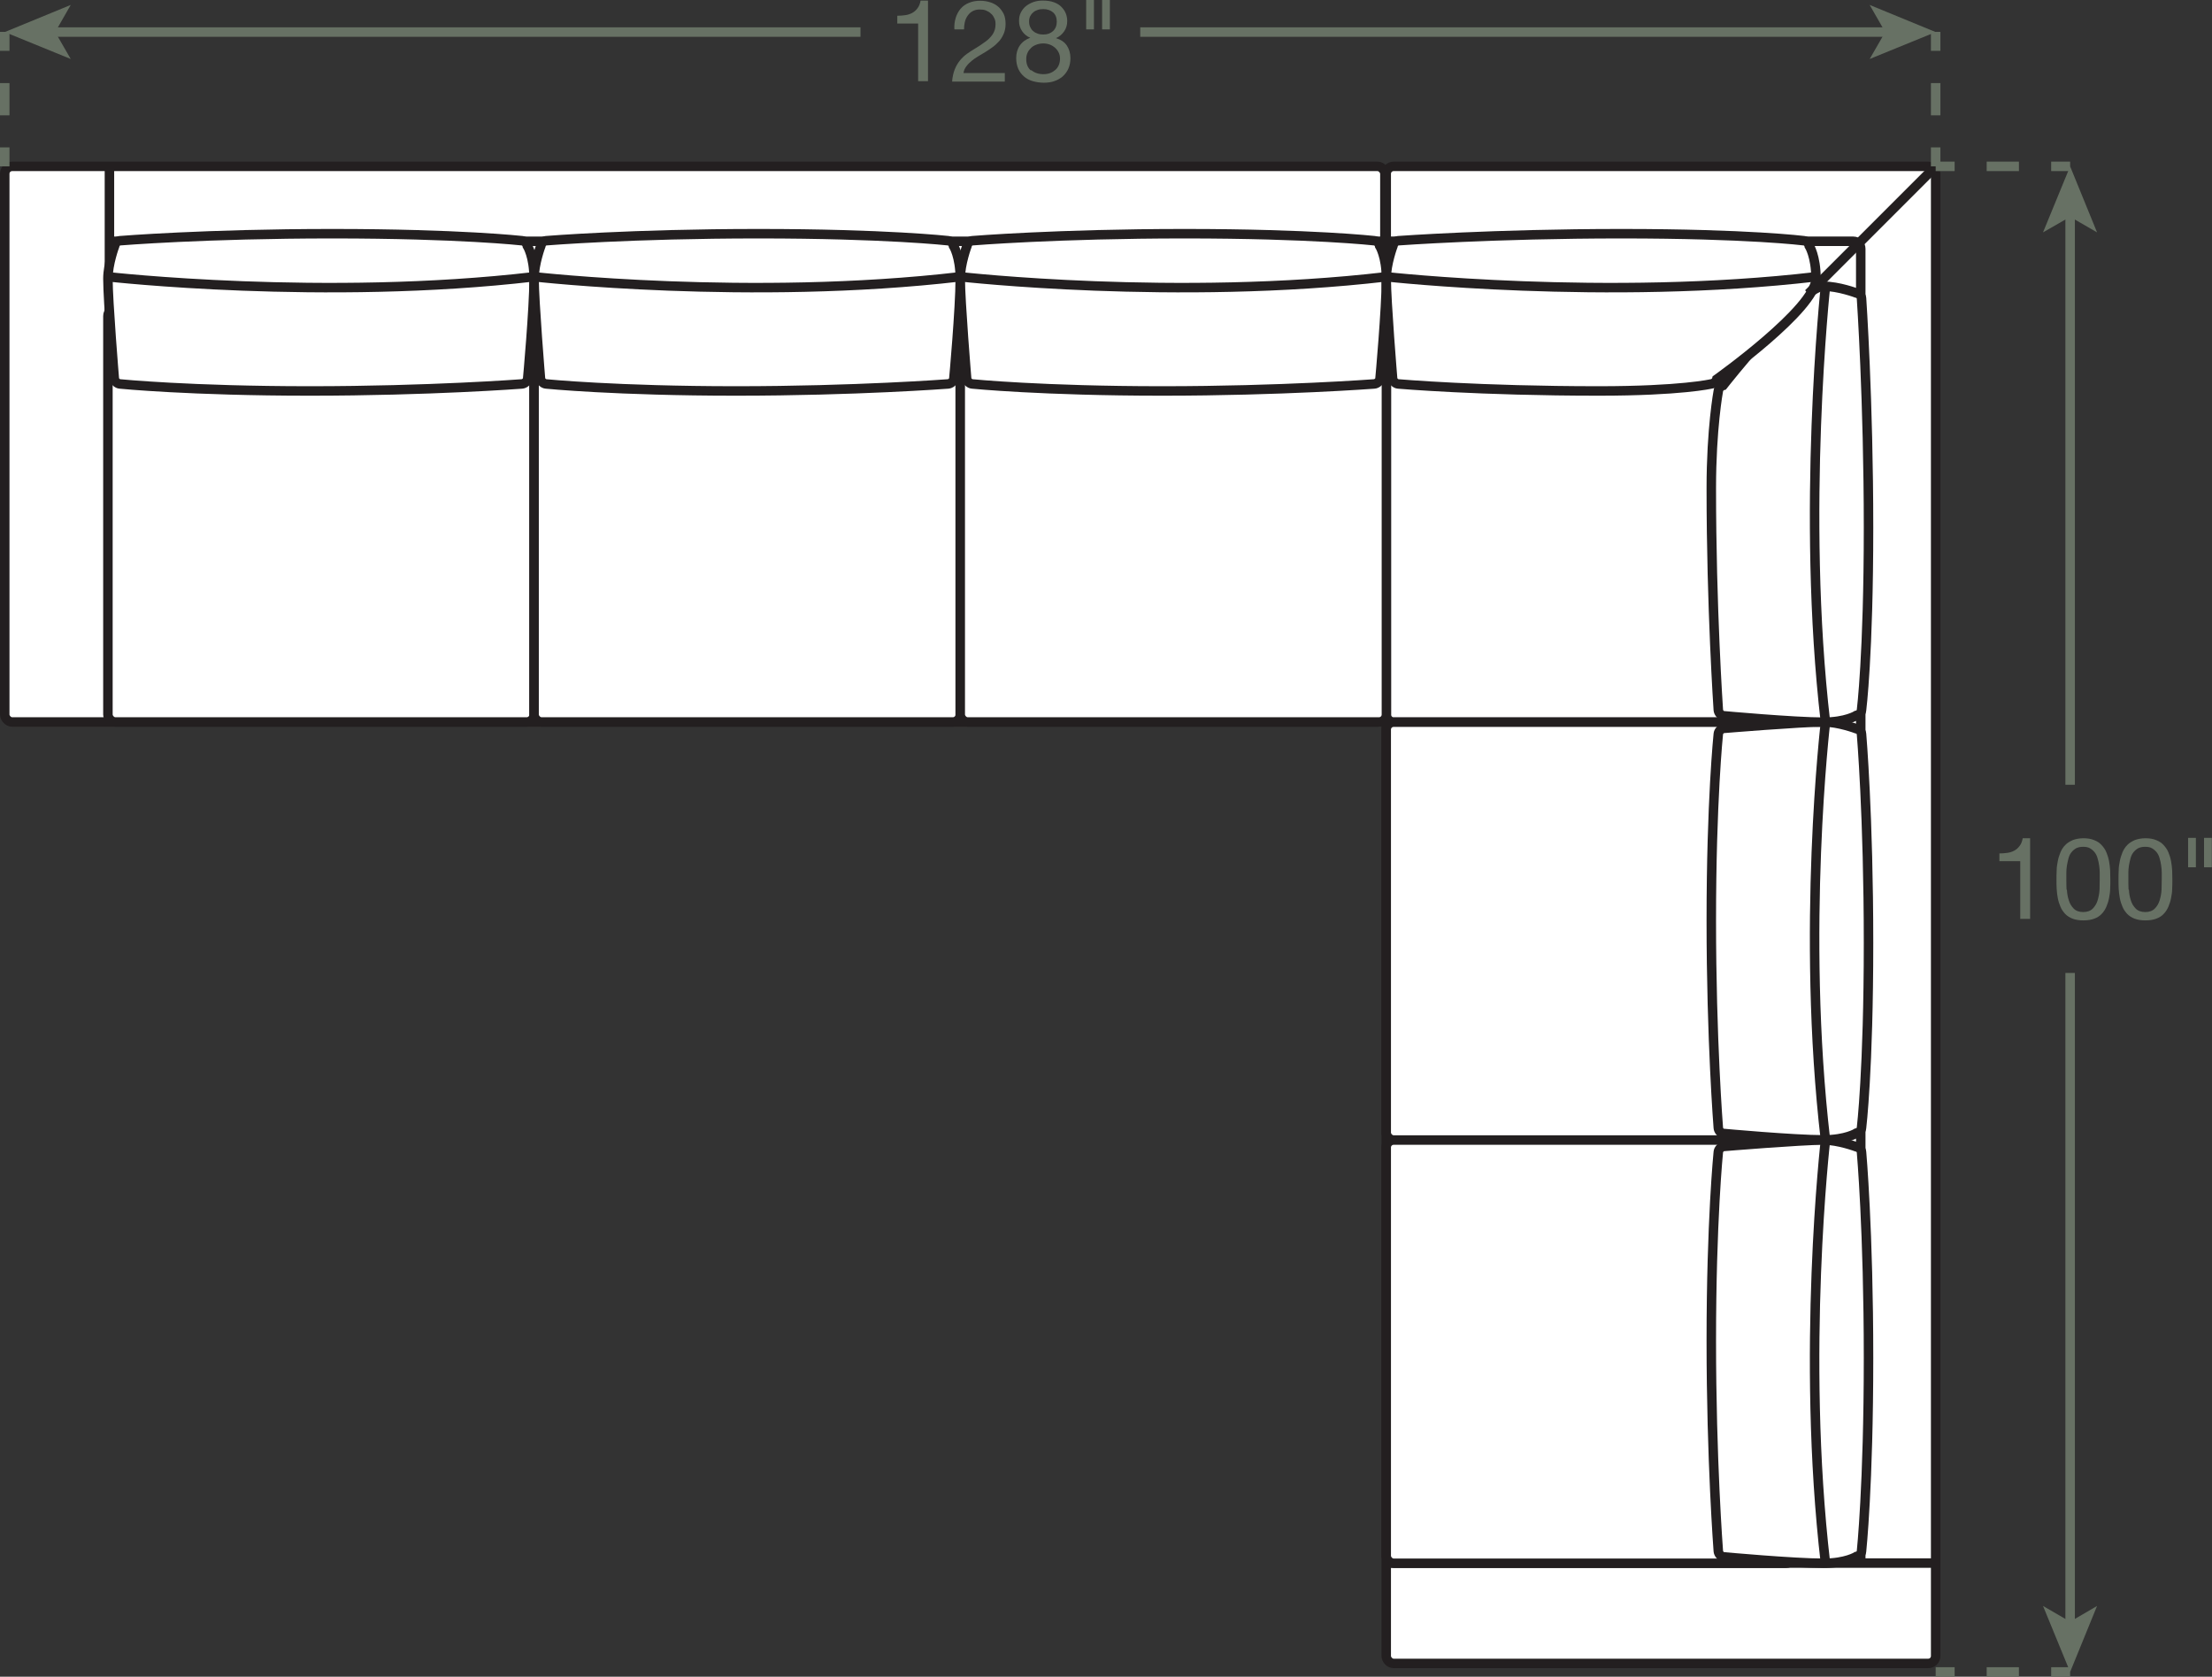
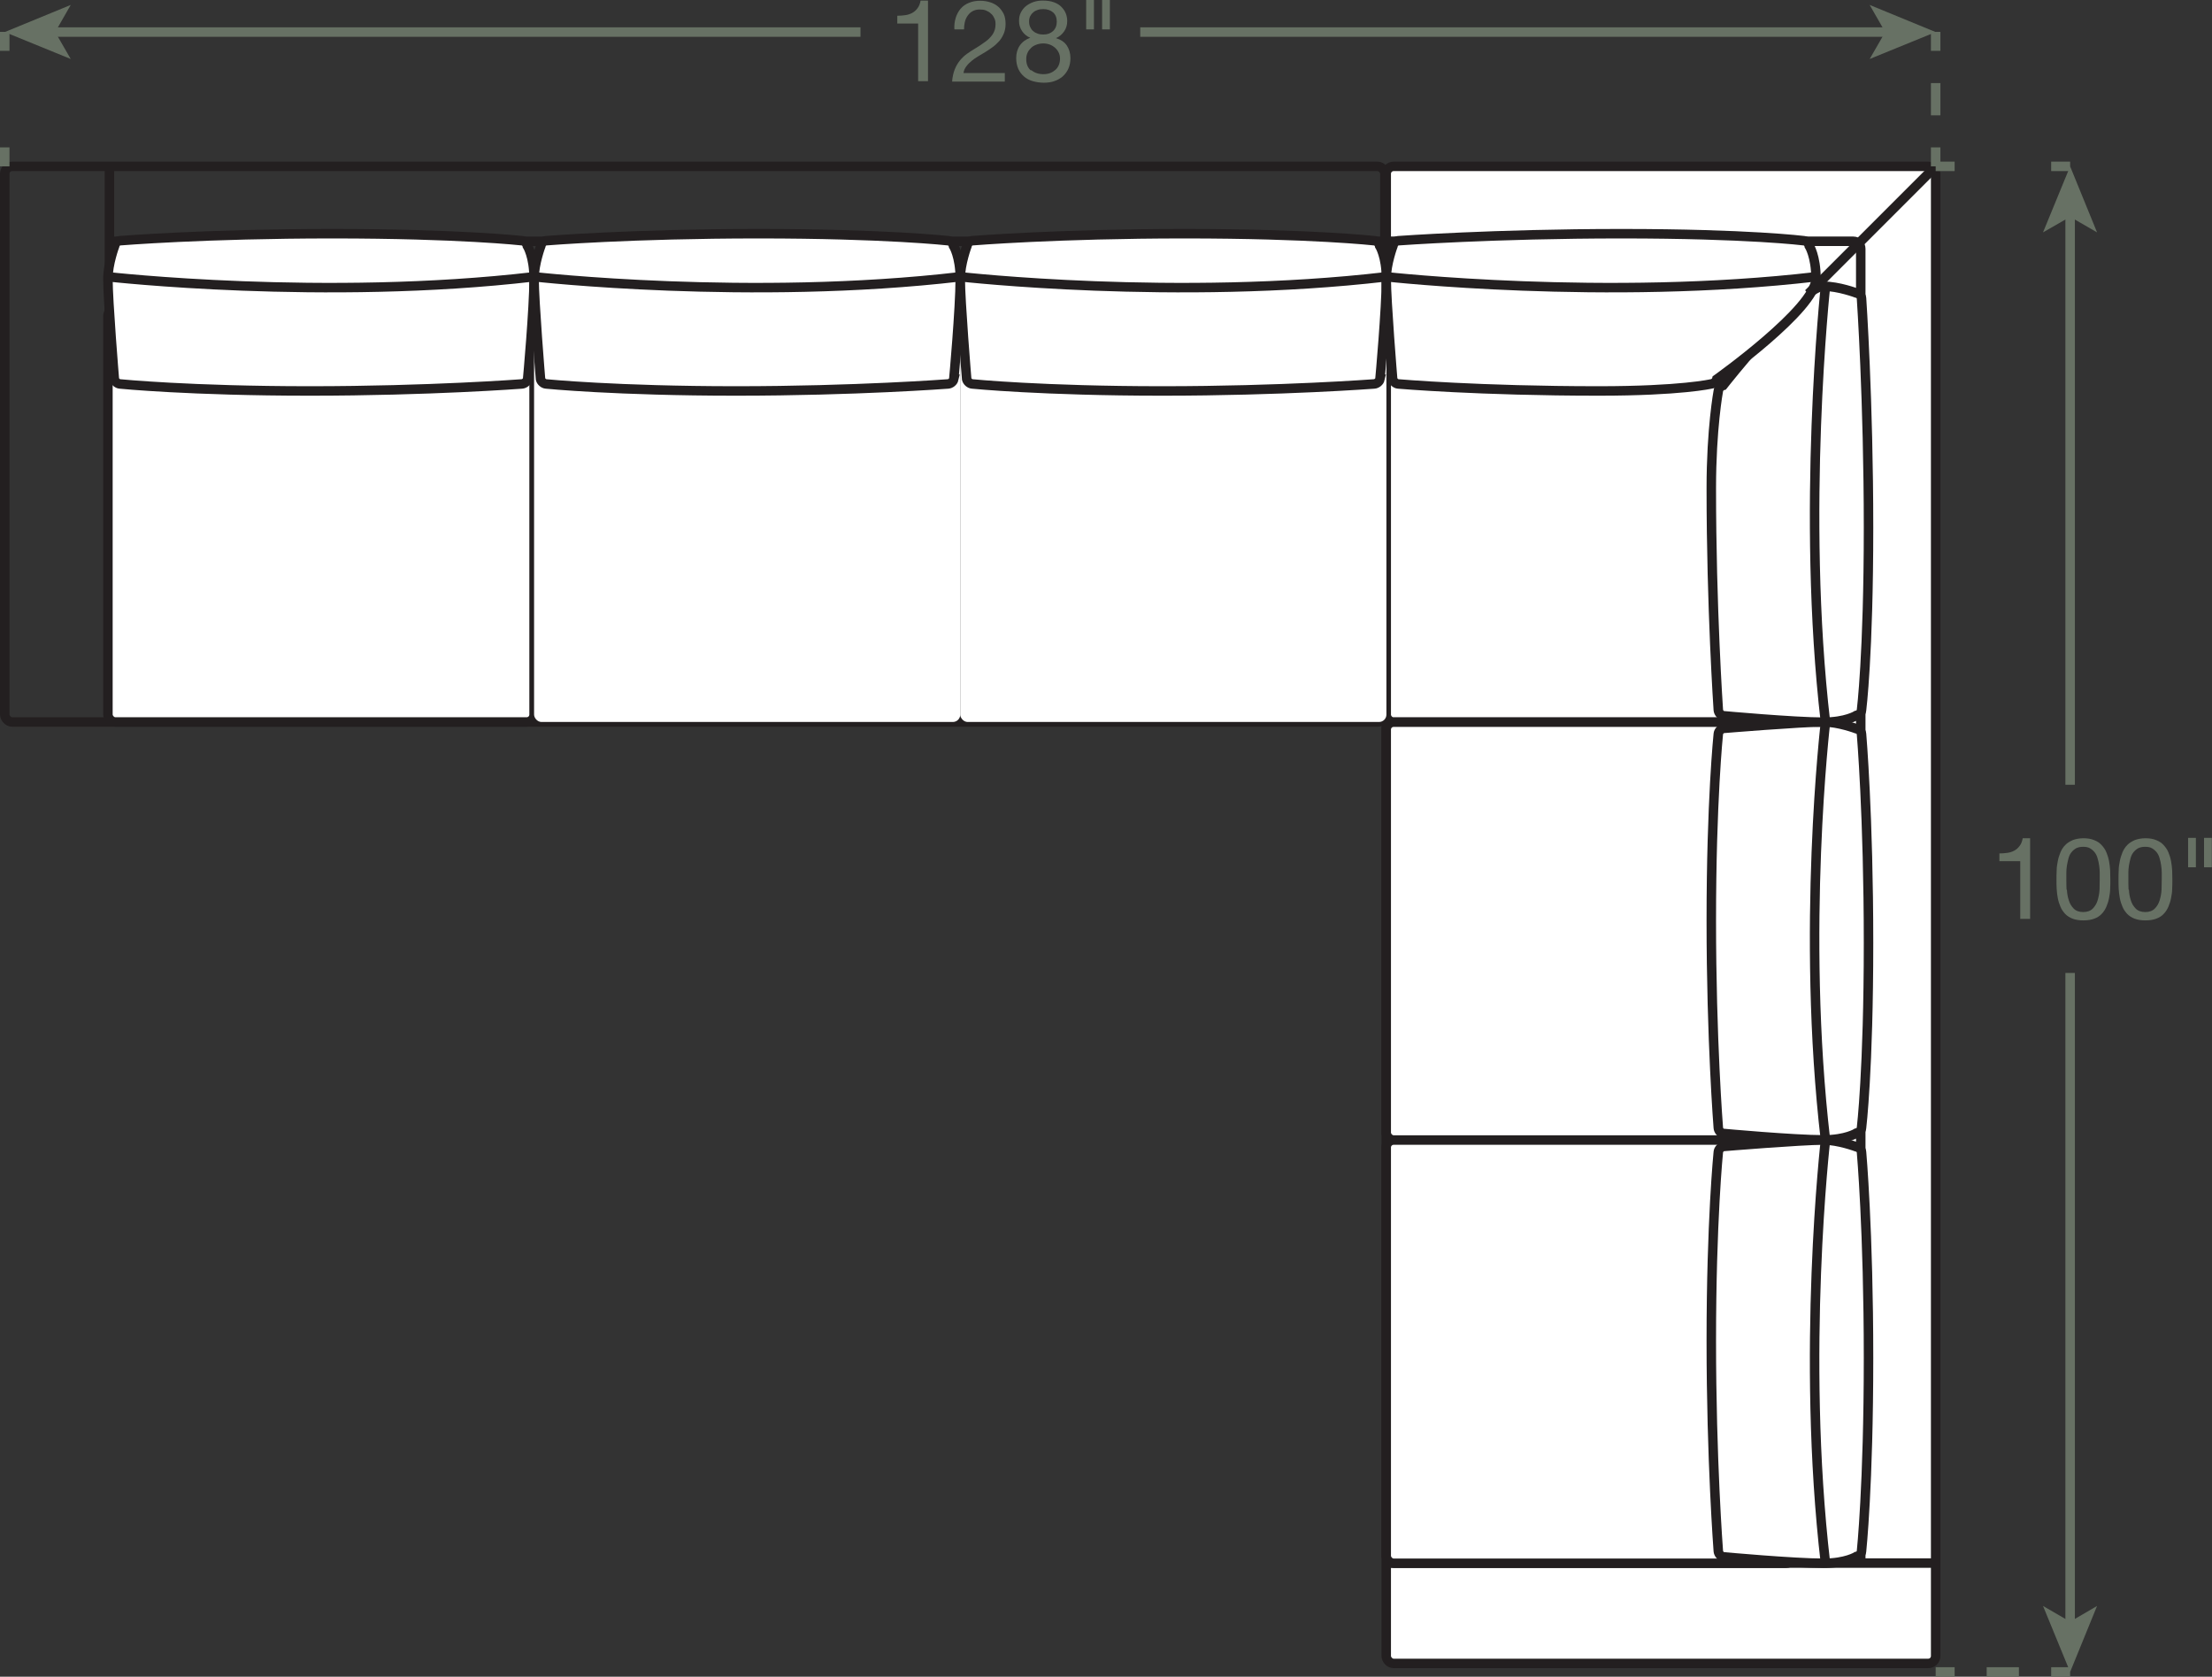
<svg xmlns="http://www.w3.org/2000/svg" id="Layer_2" viewBox="0 0 116.63 88.39">
  <rect x="0" y="0" width="116.63" height="88.39" fill="#333333" stroke="none" />
  <defs>
    <style>.cls-1{stroke:#d35724;stroke-dasharray:0 .56;}.cls-1,.cls-2,.cls-3,.cls-4,.cls-5,.cls-6{fill:none;}.cls-1,.cls-2,.cls-3,.cls-4,.cls-5,.cls-6,.cls-7{stroke-width:.5px;}.cls-2{stroke-dasharray:0 0 1.7 1.7;}.cls-2,.cls-4,.cls-5,.cls-6{stroke:#677164;}.cls-3,.cls-7{stroke:#231f20;}.cls-5{stroke-dasharray:0 0 1.7 1.7;}.cls-6{stroke-dasharray:0 0 1.7 1.7;}.cls-7,.cls-8{fill:#fff;}.cls-8,.cls-9{stroke-width:0px;}.cls-9{fill:#677164;}</style>
  </defs>
  <g id="Layer_1-2">
-     <rect class="cls-8" x=".25" y="8.77" width="72.77" height="29.29" rx=".39" ry=".39" />
    <rect class="cls-3" x=".25" y="8.77" width="72.77" height="29.29" rx=".39" ry=".39" />
    <rect class="cls-8" x="73.09" y="8.77" width="28.97" height="78.92" rx=".39" ry=".39" />
    <rect class="cls-3" x="73.09" y="8.77" width="28.97" height="78.92" rx=".39" ry=".39" />
    <rect class="cls-8" x="73.09" y="15.09" width="21.47" height="22.98" rx=".39" ry=".39" />
    <rect class="cls-3" x="73.09" y="15.09" width="21.47" height="22.98" rx=".39" ry=".39" />
    <line class="cls-1" x1="73.09" y1="37.67" x2="73.09" y2="45.87" />
    <line class="cls-3" x1="5.77" y1="38.07" x2="5.77" y2="8.77" />
    <line class="cls-3" x1="102.06" y1="82.4" x2="73.09" y2="82.4" />
    <line class="cls-3" x1="5.69" y1="12.72" x2="72.93" y2="12.72" />
    <line class="cls-3" x1="5.69" y1="16.27" x2="72.93" y2="16.27" />
    <rect class="cls-8" x="5.69" y="16.27" width="22.47" height="21.79" rx=".39" ry=".39" />
    <rect class="cls-3" x="5.69" y="16.27" width="22.47" height="21.79" rx=".39" ry=".39" />
    <rect class="cls-8" x="73.09" y="38.07" width="21.47" height="22.03" rx=".39" ry=".39" />
    <rect class="cls-3" x="73.09" y="38.07" width="21.47" height="22.03" rx=".39" ry=".39" />
    <rect class="cls-8" x="73.09" y="60.1" width="21.47" height="22.31" rx=".39" ry=".39" />
    <rect class="cls-3" x="73.09" y="60.1" width="21.47" height="22.31" rx=".39" ry=".39" />
    <path class="cls-3" d="m73.09,12.72h24.63c.22,0,.39.18.39.39v69.29" />
    <line class="cls-3" x1="73.09" y1="16.27" x2="95.75" y2="16.27" />
    <path class="cls-7" d="m27.82,19.99c-.03.13-.17.24-.3.25,0,0-4.87.37-11.18.37s-10.02-.37-10.02-.37c-.13-.01-.26-.13-.29-.25,0,0-.34-4.11-.34-5.3,0-.79.36-1.74.36-1.74.02-.13.14-.25.27-.26,0,0,4.5-.37,11.21-.37s10,.37,10,.37c.13.01.25.13.27.26,0,0,.36.56.36,1.74,0,1.58-.34,5.3-.34,5.3Z" />
    <path class="cls-3" d="m5.69,14.59s11.42,1.29,22.47,0" />
    <rect class="cls-8" x="28.16" y="16.27" width="22.47" height="21.79" rx=".39" ry=".39" />
-     <rect class="cls-3" x="28.16" y="16.27" width="22.47" height="21.79" rx=".39" ry=".39" />
    <path class="cls-7" d="m50.29,19.99c-.03.13-.17.24-.3.25,0,0-4.87.37-11.18.37s-10.02-.37-10.02-.37c-.13-.01-.26-.13-.29-.25,0,0-.34-4.11-.34-5.3,0-.79.36-1.74.36-1.74.02-.13.14-.25.27-.26,0,0,4.5-.37,11.21-.37s10,.37,10,.37c.13.01.25.13.27.26,0,0,.36.56.36,1.74,0,1.58-.34,5.3-.34,5.3Z" />
    <path class="cls-3" d="m28.16,14.59s11.42,1.29,22.47,0" />
    <rect class="cls-8" x="50.63" y="16.27" width="22.47" height="21.79" rx=".39" ry=".39" />
-     <rect class="cls-3" x="50.63" y="16.27" width="22.47" height="21.79" rx=".39" ry=".39" />
    <path class="cls-7" d="m72.76,19.99c-.03.13-.17.24-.3.25,0,0-4.87.37-11.18.37s-10.02-.37-10.02-.37c-.13-.01-.26-.13-.29-.25,0,0-.34-4.11-.34-5.3,0-.79.36-1.74.36-1.74.02-.13.14-.25.27-.26,0,0,4.5-.37,11.21-.37s10,.37,10,.37c.13.01.25.13.27.26,0,0,.36.56.36,1.74,0,1.58-.34,5.3-.34,5.3Z" />
    <path class="cls-3" d="m50.63,14.59s11.42,1.29,22.47,0" />
    <path class="cls-7" d="m90.85,59.76c-.13-.03-.24-.17-.25-.3,0,0-.37-4.62-.37-10.93s.37-9.84.37-9.84c.01-.13.13-.26.25-.29,0,0,4.11-.34,5.3-.34.79,0,1.74.36,1.74.36.13.02.25.14.26.27,0,0,.37,4.32.37,11.02s-.37,9.75-.37,9.75c-.01.13-.13.25-.26.27,0,0-.56.36-1.74.36-1.58,0-5.3-.34-5.3-.34Z" />
    <path class="cls-3" d="m96.25,38.07s-1.29,10.98,0,22.03" />
    <path class="cls-7" d="m90.85,82.07c-.13-.03-.24-.17-.25-.3,0,0-.37-4.78-.37-11.09s.37-9.95.37-9.95c.01-.13.13-.26.25-.29,0,0,4.11-.34,5.3-.34.79,0,1.74.36,1.74.36.13.02.25.14.26.27,0,0,.37,4.15.37,10.86s-.37,10.19-.37,10.19c-.01.13-.13.25-.26.27,0,0-.56.36-1.74.36-1.58,0-5.3-.34-5.3-.34Z" />
    <path class="cls-3" d="m96.25,60.1s-1.29,11.26,0,22.31" />
    <path class="cls-7" d="m90.85,37.73c-.13-.03-.24-.17-.25-.3,0,0-.37-5.38-.37-11.69,0-3.16.37-5.13.37-5.13.01-.13.13-.26.25-.29,0,0,4.11-5.23,5.3-5.23.79,0,1.74.36,1.74.36.13.02.25.14.26.27,0,0,.37,5.38.37,12.09s-.37,9.63-.37,9.63c-.01.13-.13.25-.26.27,0,0-.56.36-1.74.36-1.58,0-5.3-.34-5.3-.34Z" />
    <path class="cls-3" d="m96.25,15.09s-1.29,11.93,0,22.98" />
    <path class="cls-7" d="m90.52,19.99c-.03.13-.17.24-.3.25,0,0-1.58.37-5.92.37-6.31,0-10.58-.37-10.58-.37-.13-.01-.26-.13-.29-.25,0,0-.34-4.11-.34-5.3,0-.79.36-1.74.36-1.74.02-.13.14-.25.27-.26,0,0,5.06-.37,11.77-.37s9.63.37,9.63.37c.13.01.25.13.27.26,0,0,.36.56.36,1.74,0,1.58-5.23,5.3-5.23,5.3Z" />
    <path class="cls-3" d="m73.09,14.59s11.61,1.29,22.66,0" />
    <line class="cls-3" x1="102.06" y1="8.77" x2="95.35" y2="15.48" />
    <line class="cls-4" x1="102.06" y1="1.68" x2="102.06" y2="2.68" />
    <line class="cls-2" x1="102.06" y1="4.38" x2="102.06" y2="6.92" />
    <line class="cls-4" x1="102.06" y1="7.77" x2="102.06" y2="8.77" />
    <line class="cls-4" x1=".25" y1="1.68" x2=".25" y2="2.68" />
-     <line class="cls-2" x1=".25" y1="4.38" x2=".25" y2="6.92" />
    <line class="cls-4" x1=".25" y1="7.77" x2=".25" y2="8.77" />
    <line class="cls-4" x1="2.72" y1="1.69" x2="45.37" y2="1.69" />
    <polygon class="cls-9" points=".25 1.69 3.73 3.11 2.91 1.69 3.73 .26 .25 1.69" />
    <line class="cls-4" x1="99.59" y1="1.69" x2="60.12" y2="1.69" />
    <polygon class="cls-9" points="102.06 1.69 98.58 .26 99.4 1.69 98.58 3.11 102.06 1.69" />
    <path class="cls-9" d="m48.41,4.28V1.24h-1.1v-.41c.14,0,.28-.01.42-.03.14-.02.26-.06.37-.12.11-.06.2-.14.28-.25.08-.1.13-.24.16-.4h.39v4.25h-.51Z" />
    <path class="cls-9" d="m50.39.94c.06-.18.14-.34.26-.48s.26-.24.44-.31c.18-.08.38-.11.6-.11.18,0,.36.03.52.08s.3.13.42.23c.12.1.21.23.29.38.07.15.1.33.1.53,0,.19-.03.35-.09.5-.06.14-.13.27-.23.39-.1.11-.21.22-.33.31-.12.09-.25.18-.38.26-.13.08-.26.16-.4.24s-.25.16-.36.25-.2.18-.28.29c-.08.1-.13.22-.15.35h2.18v.45h-2.78c.02-.25.07-.47.14-.64.07-.18.16-.33.27-.47.11-.13.23-.25.37-.35s.28-.19.43-.28c.18-.11.34-.21.47-.31.14-.09.25-.19.34-.29.09-.1.16-.2.2-.31.05-.11.07-.24.07-.39,0-.12-.02-.22-.07-.31-.04-.09-.1-.18-.18-.24-.07-.07-.16-.12-.26-.16s-.21-.05-.32-.05c-.15,0-.27.03-.38.09-.11.06-.19.14-.26.24-.07.1-.12.21-.15.34-.03.13-.04.25-.04.38h-.51c-.01-.22.01-.42.07-.6Z" />
    <path class="cls-9" d="m53.83.65c.07-.13.16-.25.28-.34.12-.09.25-.16.4-.21.15-.05.31-.07.47-.07.23,0,.43.03.59.09.16.06.3.14.4.25.1.1.18.22.23.35.05.13.07.26.07.4,0,.19-.05.37-.16.53-.11.16-.25.28-.43.36.26.08.45.21.57.39.12.18.19.4.19.67,0,.21-.04.39-.11.55-.07.16-.17.29-.3.41-.13.11-.27.19-.45.25-.17.06-.36.08-.55.08s-.39-.03-.57-.08c-.18-.05-.33-.13-.46-.24s-.23-.24-.31-.41c-.07-.16-.11-.35-.11-.57,0-.25.06-.47.19-.66.13-.19.31-.32.55-.41-.18-.07-.32-.19-.43-.35-.11-.16-.16-.34-.16-.53,0-.18.03-.33.1-.46Zm.54,3.04c.17.15.39.22.65.22.13,0,.25-.02.35-.06.11-.04.2-.1.28-.17.08-.07.14-.16.18-.26s.06-.21.06-.33-.02-.22-.07-.32c-.05-.1-.11-.18-.19-.25-.08-.07-.17-.13-.28-.17-.11-.04-.22-.06-.34-.06s-.24.02-.35.06-.21.09-.29.17-.15.16-.19.26c-.05.1-.07.21-.07.34,0,.26.08.46.25.6Zm-.04-2.25c.04.09.09.16.16.21.07.06.15.1.24.13.09.03.19.04.29.04.2,0,.37-.06.5-.18.13-.12.2-.29.2-.5s-.07-.38-.2-.49c-.13-.11-.3-.17-.51-.17-.1,0-.2.01-.29.04-.09.03-.17.07-.24.13-.07.06-.12.12-.16.2s-.06.17-.06.28c0,.12.02.22.06.3Z" />
    <path class="cls-9" d="m57.68,0v1.55h-.41V0h.41Zm.84,0v1.55h-.41V0h.41Z" />
    <line class="cls-4" x1="109.15" y1="88.14" x2="108.15" y2="88.14" />
    <line class="cls-6" x1="106.45" y1="88.14" x2="103.91" y2="88.14" />
    <line class="cls-4" x1="103.06" y1="88.14" x2="102.06" y2="88.14" />
    <line class="cls-4" x1="109.15" y1="11.24" x2="109.15" y2="41.37" />
    <polygon class="cls-9" points="109.15 8.77 107.72 12.25 109.15 11.43 110.57 12.25 109.15 8.77" />
    <line class="cls-4" x1="109.15" y1="8.77" x2="108.15" y2="8.77" />
-     <line class="cls-5" x1="106.45" y1="8.77" x2="103.91" y2="8.77" />
    <line class="cls-4" x1="103.06" y1="8.77" x2="102.06" y2="8.77" />
    <line class="cls-4" x1="109.15" y1="85.67" x2="109.15" y2="51.29" />
    <polygon class="cls-9" points="109.15 88.14 110.57 84.66 109.15 85.49 107.72 84.66 109.15 88.14" />
-     <path class="cls-9" d="m106.52,48.45v-3.05h-1.1v-.41c.14,0,.28-.01.42-.03.14-.02.26-.06.37-.12.11-.06.2-.14.28-.25.08-.1.13-.24.16-.4h.39v4.25h-.51Z" />
+     <path class="cls-9" d="m106.52,48.45v-3.05h-1.1v-.41c.14,0,.28-.01.42-.03.14-.02.26-.06.37-.12.11-.06.2-.14.28-.25.08-.1.13-.24.16-.4h.39v4.25h-.51" />
    <path class="cls-9" d="m108.44,45.88c0-.17.03-.33.06-.49.03-.16.08-.31.14-.46.06-.14.14-.27.25-.38.1-.11.24-.19.39-.26.16-.06.35-.1.57-.1s.41.03.57.1c.16.06.29.15.39.26.1.11.19.23.25.38.06.14.11.3.14.46.03.16.05.32.06.49,0,.17.01.33.01.49s0,.32-.01.49c0,.17-.03.33-.06.49-.03.16-.08.31-.14.45-.06.14-.14.27-.25.38-.1.11-.23.19-.39.25-.16.06-.35.09-.57.09s-.41-.03-.57-.09c-.16-.06-.29-.15-.39-.25-.1-.11-.19-.23-.25-.38-.06-.14-.11-.29-.14-.45-.03-.16-.05-.32-.06-.49s-.01-.33-.01-.49,0-.32.01-.49Zm.54,1.02c.01.2.04.38.1.56.05.17.14.32.26.44.12.12.29.18.5.18s.38-.06.5-.18c.12-.12.21-.27.26-.44.05-.17.09-.36.1-.56,0-.2.01-.38.01-.54,0-.1,0-.22,0-.35s-.01-.25-.03-.38c-.02-.13-.04-.25-.08-.37-.03-.12-.08-.23-.15-.32-.07-.09-.15-.16-.25-.22-.1-.06-.22-.08-.37-.08s-.27.03-.37.08c-.1.06-.18.13-.25.22-.07.09-.12.2-.15.32-.03.12-.06.24-.08.37-.02.13-.03.25-.03.38s0,.24,0,.35c0,.16,0,.34.01.54Z" />
    <path class="cls-9" d="m111.71,45.88c0-.17.03-.33.06-.49.03-.16.08-.31.14-.46.06-.14.14-.27.25-.38.1-.11.24-.19.39-.26.16-.06.35-.1.57-.1s.41.03.57.1c.16.06.29.15.39.26.1.11.19.23.25.38.06.14.11.3.14.46.03.16.05.32.06.49,0,.17.01.33.01.49s0,.32-.01.49c0,.17-.03.33-.06.49-.03.16-.08.31-.14.45-.06.14-.14.27-.25.38-.1.11-.23.19-.39.25-.16.06-.35.09-.57.09s-.41-.03-.57-.09c-.16-.06-.29-.15-.39-.25-.1-.11-.19-.23-.25-.38-.06-.14-.11-.29-.14-.45-.03-.16-.05-.32-.06-.49s-.01-.33-.01-.49,0-.32.01-.49Zm.54,1.02c.01.2.04.38.1.56.05.17.14.32.26.44.12.12.29.18.5.18s.38-.06.5-.18c.12-.12.21-.27.26-.44.05-.17.09-.36.1-.56,0-.2.01-.38.01-.54,0-.1,0-.22,0-.35s-.01-.25-.03-.38c-.02-.13-.04-.25-.08-.37-.03-.12-.08-.23-.15-.32-.07-.09-.15-.16-.25-.22-.1-.06-.22-.08-.37-.08s-.27.03-.37.08c-.1.06-.18.13-.25.22-.07.09-.12.2-.15.32-.03.12-.06.24-.08.37-.02.13-.03.25-.03.38s0,.24,0,.35c0,.16,0,.34.01.54Z" />
    <path class="cls-9" d="m115.78,44.17v1.55h-.41v-1.55h.41Zm.84,0v1.55h-.41v-1.55h.41Z" />
  </g>
</svg>